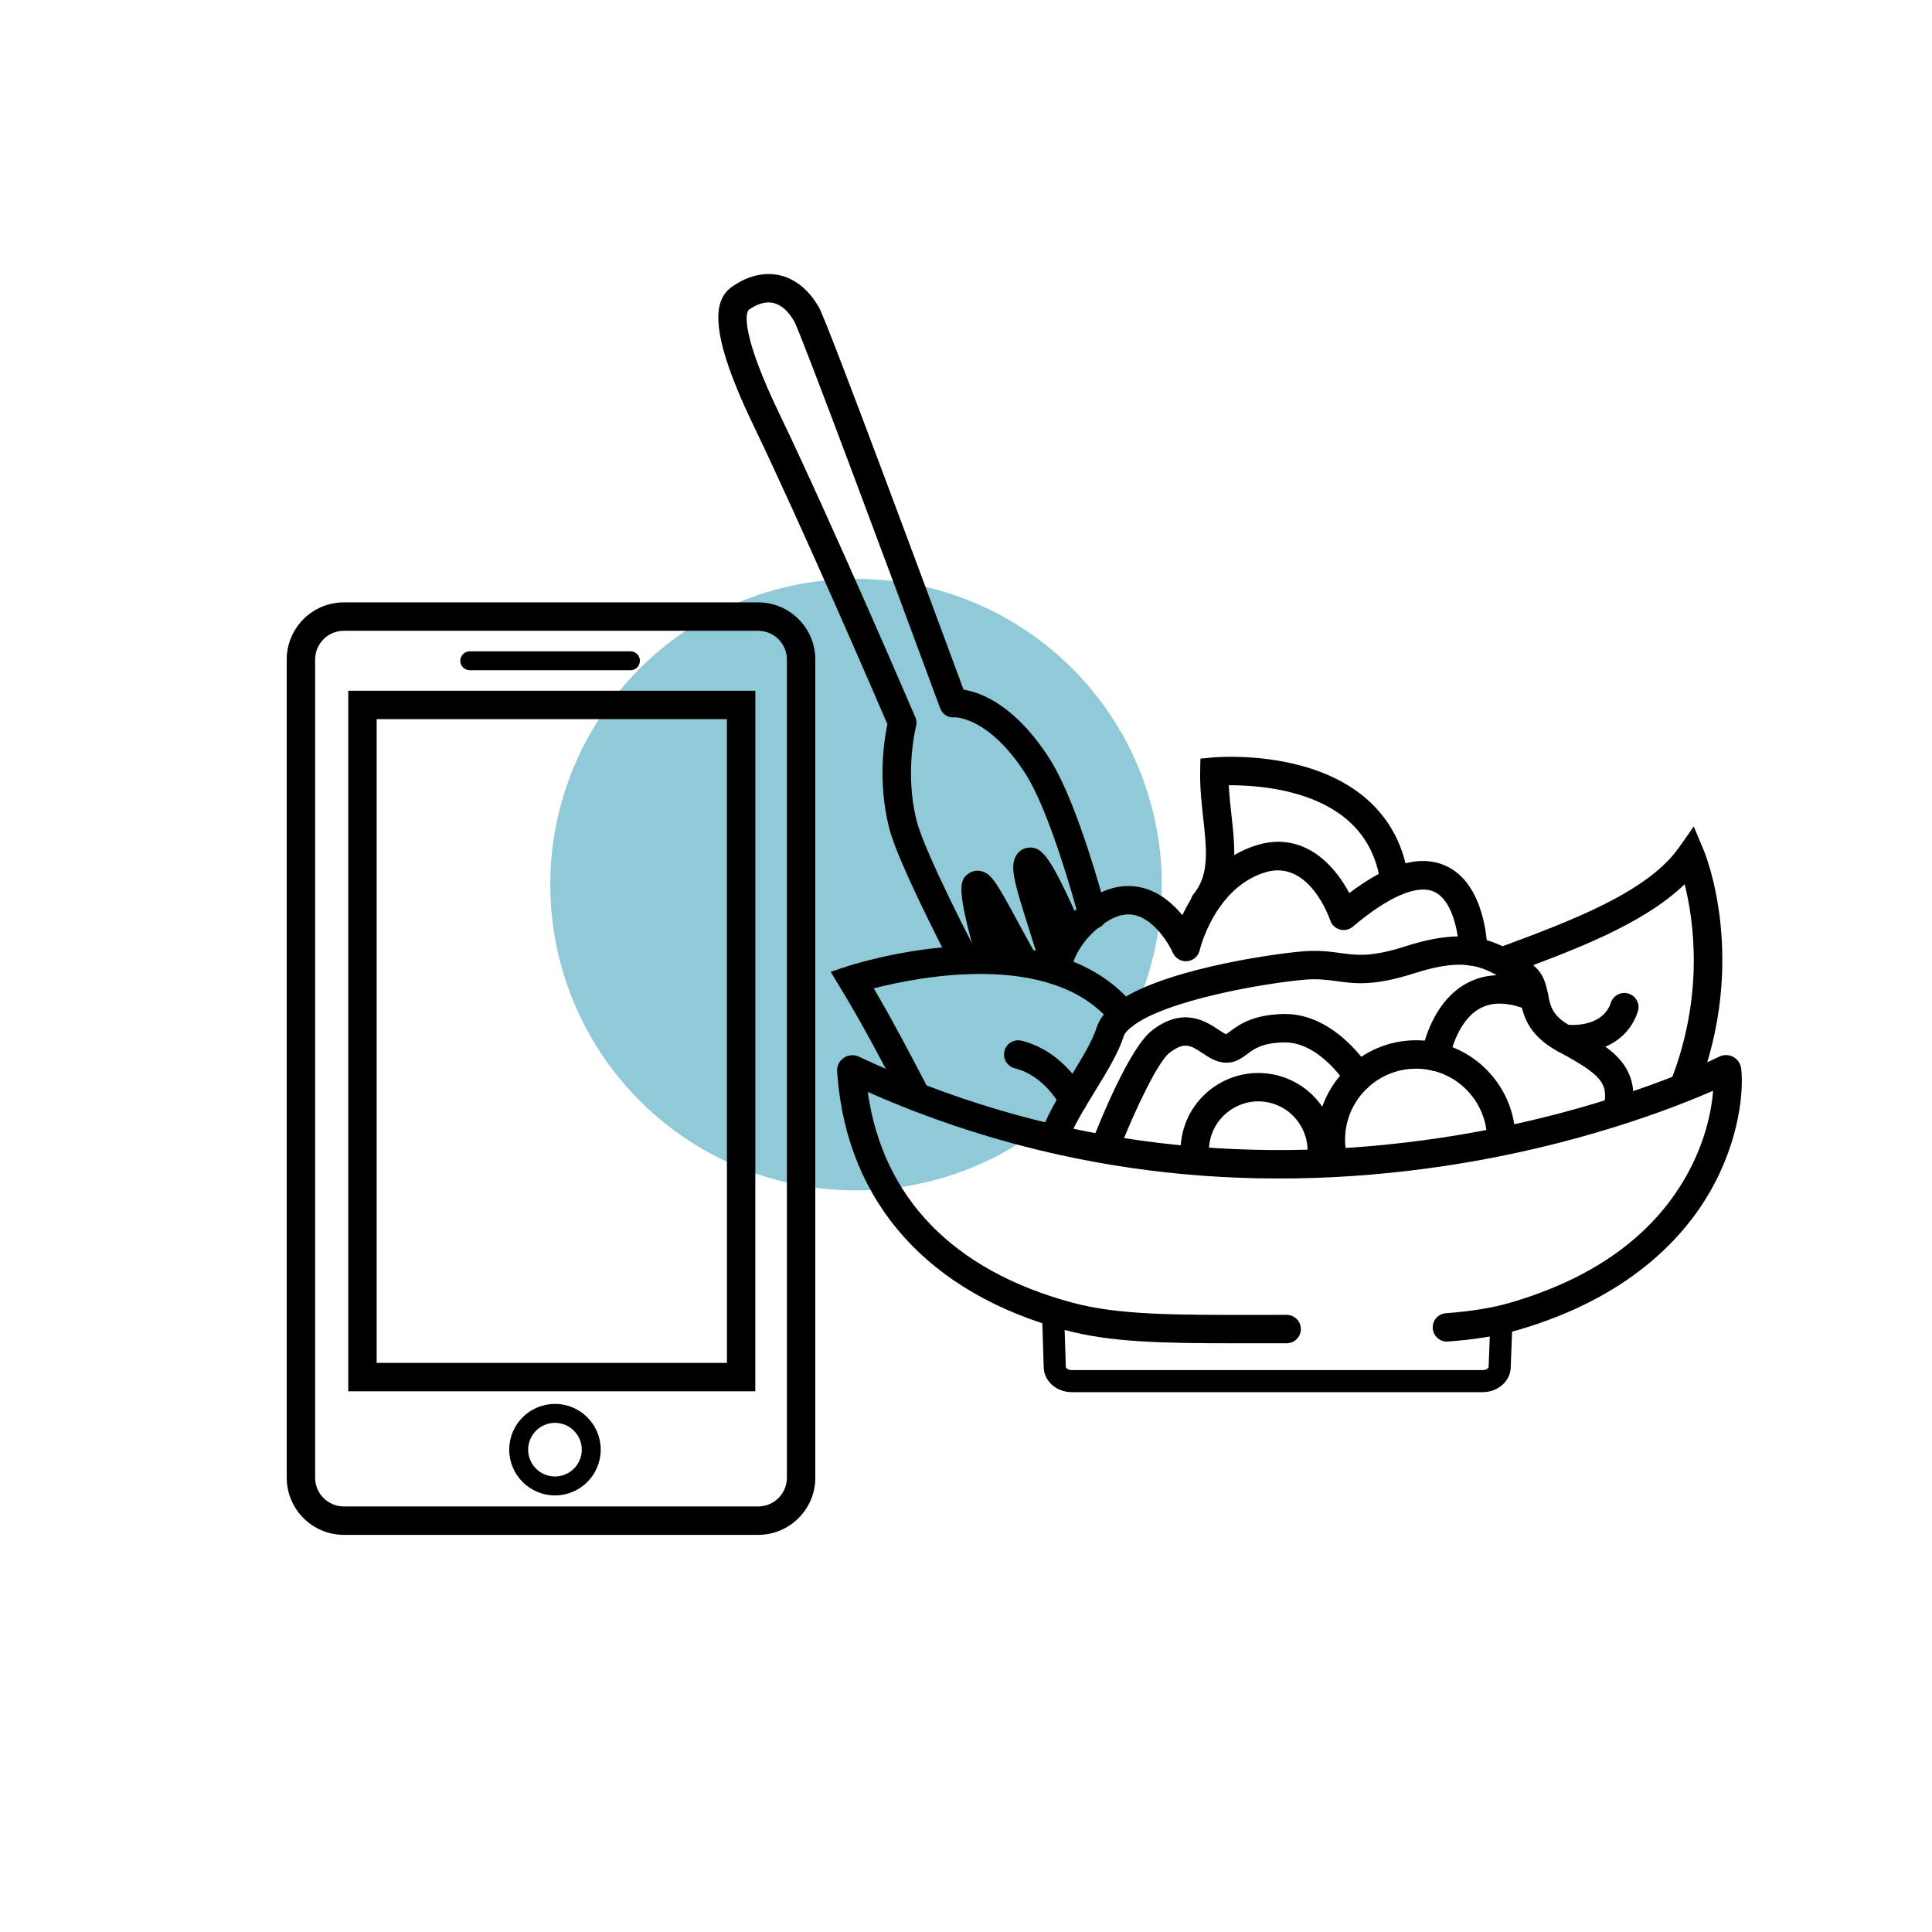
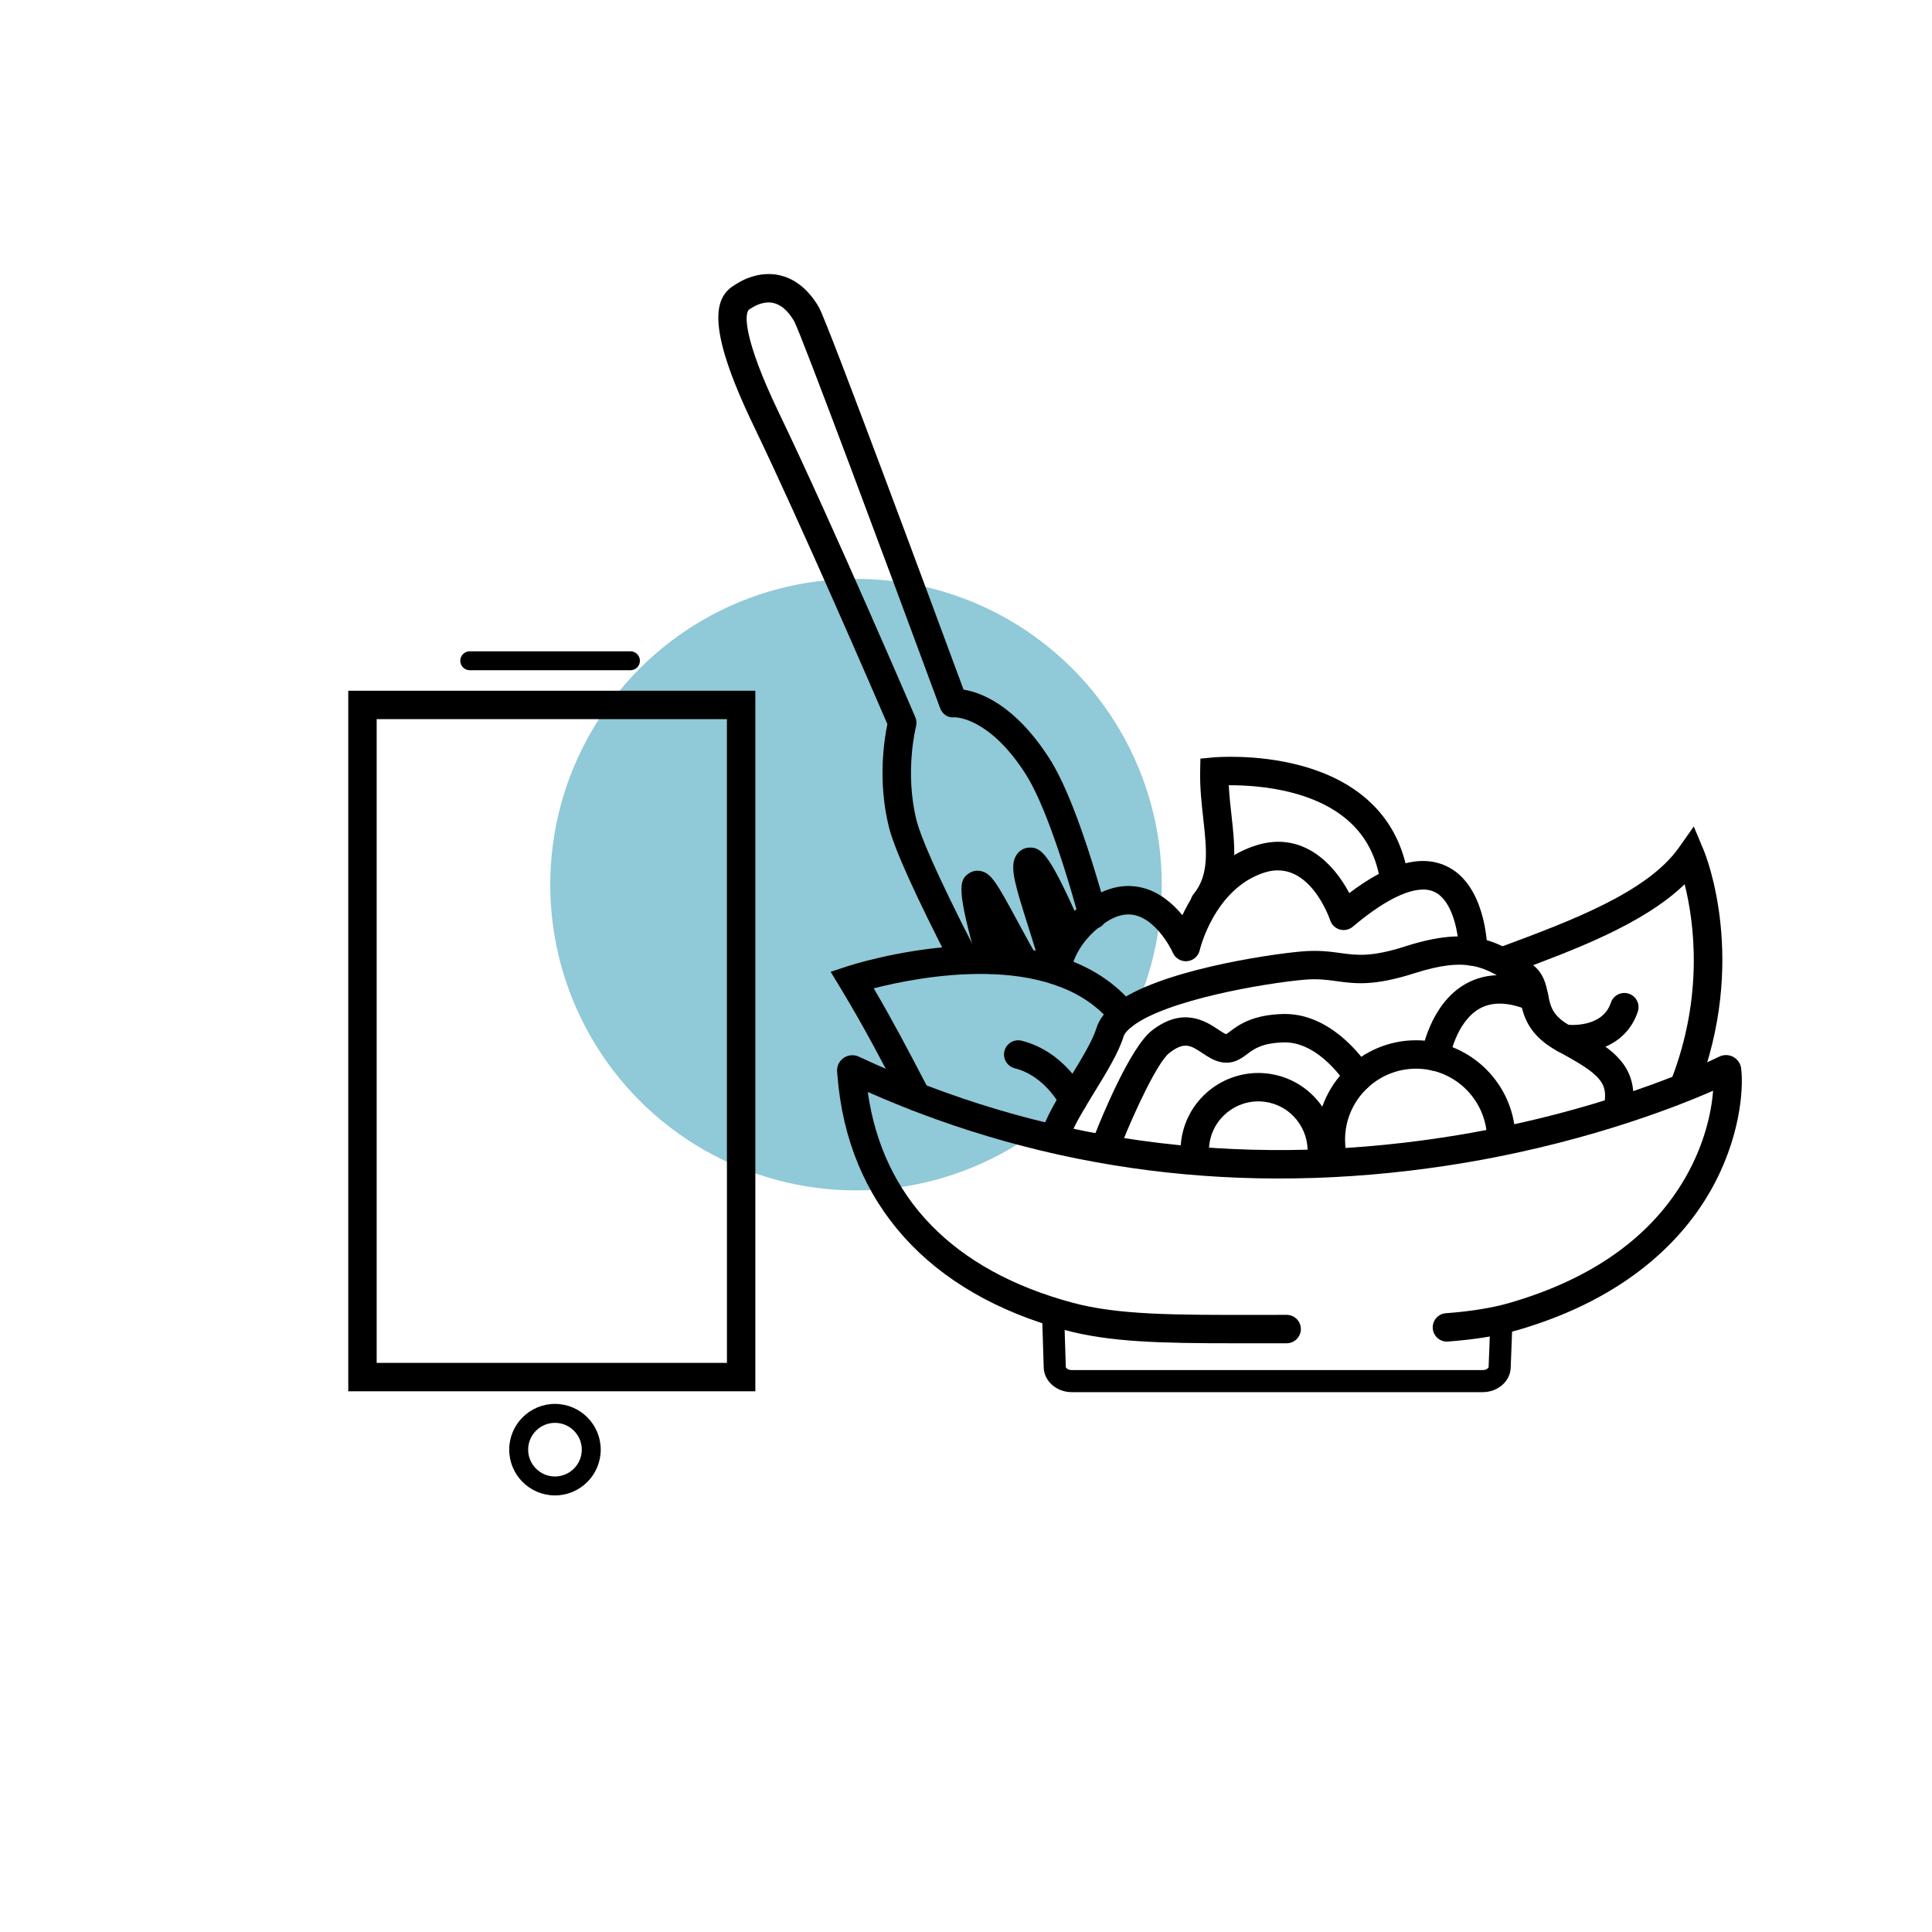
<svg xmlns="http://www.w3.org/2000/svg" enable-background="new 0 0 1080 1080" viewBox="0 0 1080 1080">
  <circle cx="478.52" cy="494.52" fill="#90c9d7" r="170.92" />
  <path d="m690.29 750.9c-41.11 0-69.71-.61-94.8-7.36-76.43-20.56-121.65-71-127.33-142.03-.07-.91-.13-1.63-.19-2.14-.34-3.08 1-6.1 3.51-7.9s5.82-2.11 8.62-.79c101.25 47.43 210.96 62.65 326.08 45.24 88.44-13.38 148.34-42.03 154.88-45.25 2.49-1.22 5.43-1.17 7.86.15s4.08 3.75 4.41 6.5c1.42 11.79-.64 39.54-17.33 68.69-14.5 25.32-44.93 59.32-107.53 77.5-10.92 3.17-23.69 5.27-39.04 6.42-4.38.33-8.18-2.95-8.51-7.32s2.95-8.18 7.32-8.51c14.24-1.07 25.95-2.98 35.8-5.83 46.17-13.41 79.2-37.01 98.18-70.14 10.68-18.65 14.53-36.52 15.4-48.4-22.22 9.73-76.4 30.91-149.07 41.9-113.84 17.22-222.6 3.35-323.47-41.22 8.39 59.25 47.78 99.87 114.51 117.82 25.72 6.92 56.95 6.86 104.23 6.8 4.97-.01 10.11-.02 15.43-.02 4.38 0 7.94 3.55 7.94 7.94 0 4.38-3.55 7.94-7.94 7.94-5.31 0-10.44.01-15.4.02-4.66-.01-9.18-.01-13.56-.01zm-216.91-145.84s.01 0 .01.01c-.01-.01-.01-.01-.01-.01zm484.2-5.86v.01c.01 0 0 0 0-.01z" />
  <path d="m828.86 778.22h-229.76c-8.59 0-15.59-6.27-15.66-14l-.88-28.14c-.11-3.41 2.57-6.26 5.98-6.36 3.45-.1 6.26 2.57 6.36 5.98l.89 28.42c0 .62 1.26 1.76 3.31 1.76h229.75c2.05 0 3.31-1.14 3.31-1.76v-.24l.88-22.93c.13-3.41 2.99-6.1 6.41-5.93 3.41.13 6.06 3 5.93 6.41l-.88 22.83c-.07 7.7-7.06 13.96-15.64 13.96z" />
  <path d="m745.72 657.91c-3.47 0-6.66-2.29-7.64-5.8-1.36-4.87-2.06-9.92-2.06-15.02 0-30.64 24.93-55.57 55.57-55.57s55.57 24.93 55.57 55.57c0 4.38-3.55 7.94-7.94 7.94-4.38 0-7.94-3.55-7.94-7.94 0-21.88-17.8-39.69-39.69-39.69s-39.69 17.81-39.69 39.69c0 3.65.49 7.26 1.47 10.74 1.18 4.22-1.28 8.6-5.5 9.78-.72.21-1.44.3-2.15.3z" />
  <path d="m738.22 658.12c-.51 0-1.03-.05-1.56-.15-4.3-.86-7.09-5.03-6.24-9.33 2.96-14.92-6.76-29.46-21.67-32.43s-29.46 6.76-32.43 21.67c-.49 2.49-.65 5.02-.45 7.52.34 4.37-2.93 8.19-7.3 8.52-4.34.36-8.19-2.93-8.52-7.3-.3-3.94-.06-7.92.71-11.83 4.67-23.5 27.59-38.81 51.09-34.15 23.5 4.67 38.82 27.59 34.15 51.09-.75 3.78-4.07 6.39-7.78 6.39z" />
  <path d="m512.31 621.01c-2.86 0-5.62-1.55-7.04-4.26l-2.57-4.92c-9.4-18.01-20.05-38.42-33.18-60.05l-5.18-8.54 9.49-3.12c1.1-.36 27.33-8.9 59.65-11.08 44.01-2.97 77.98 7.56 98.25 30.48 2.9 3.28 2.6 8.3-.69 11.21-3.28 2.9-8.3 2.6-11.21-.69-33.73-38.13-105.42-24.21-131.4-17.55 10.97 18.71 20.13 36.26 28.35 51.99l2.56 4.91c2.03 3.88.53 8.68-3.36 10.71-1.17.61-2.43.91-3.67.91z" />
  <path d="m589.39 644.58c-.67 0-1.35-.09-2.04-.27-4.24-1.12-6.76-5.47-5.64-9.71 2.5-9.44 9.39-20.69 16.69-32.61 6.05-9.88 12.31-20.11 14.5-27.22 1.51-4.92 5.01-9.52 10.39-13.67 3.47-2.68 8.46-2.03 11.13 1.44 2.68 3.47 2.03 8.46-1.44 11.13-2.65 2.04-4.4 4.09-4.91 5.76-2.78 9.03-9.27 19.62-16.14 30.84-6.38 10.42-12.97 21.18-14.88 28.38-.93 3.58-4.15 5.93-7.66 5.93z" />
  <path d="m904.5 627.4c-.47 0-.95-.04-1.43-.13-4.31-.79-7.17-4.92-6.39-9.23 2.32-12.73-1.56-17.27-25.94-30.4-17.07-9.19-19.4-20.93-20.95-28.7-.93-4.69-1.38-6.09-2.78-7.07-16.66-11.66-26.74-17.3-56.53-7.76-22.53 7.21-33.08 5.77-43.28 4.37-5.51-.76-10.71-1.48-18.33-.79-22.03 1.97-76.75 11.26-95.89 26.01-3.48 2.68-8.46 2.03-11.13-1.44-2.68-3.47-2.03-8.46 1.44-11.13 23.87-18.39 84.73-27.51 104.16-29.25 9.41-.84 16.05.07 21.91.88 9.21 1.26 17.17 2.36 36.28-3.76 35.98-11.52 51.27-3.57 70.48 9.88 6.81 4.77 8.16 11.54 9.24 16.98 1.35 6.8 2.42 12.17 12.9 17.82 20.83 11.22 38.82 20.9 34.04 47.22-.7 3.81-4.04 6.5-7.8 6.5z" />
  <path d="m941.18 615.59c-.97 0-1.96-.18-2.92-.56-4.08-1.61-6.07-6.23-4.46-10.3 19.07-48.19 13.02-90.19 7.93-110.45-23.17 22.42-61.94 36.83-96.71 49.75l-1.71.63c-4.11 1.53-8.68-.56-10.21-4.67s.56-8.68 4.67-10.21l1.71-.64c38.15-14.18 81.4-30.26 99.08-55.39l8.27-11.75 5.55 13.25c1.04 2.49 25.22 61.9-3.82 135.3-1.23 3.14-4.22 5.04-7.38 5.04z" />
  <path d="m590.46 550.3c-.52 0-1.05-.05-1.58-.16-4.3-.87-7.08-5.06-6.21-9.35 2.83-14.01 10.37-25.92 22.41-35.38 11.24-8.83 22.55-11.91 33.59-9.14 9.61 2.41 17.05 8.96 22.29 15.33 6.35-13.56 18.73-31.85 41.06-38.98 26.03-8.32 43.61 10.22 52.24 26.63 22.02-16.68 39.72-21.66 53.94-15.25 22.16 10 23.11 44.13 23.14 45.58.03 1.39-.31 2.76-.98 3.98l-1.13 2.06c-2.11 3.84-6.93 5.25-10.78 3.15-3.84-2.11-5.25-6.93-3.14-10.78l.05-.09c-.6-8.22-3.79-24.98-13.72-29.43-9.4-4.22-25.52 2.72-45.4 19.55-2.01 1.7-4.74 2.3-7.27 1.58-2.54-.71-4.56-2.64-5.39-5.14-.47-1.4-12-34.61-36.73-26.71-28.02 8.95-36.13 43.09-36.21 43.43-.76 3.34-3.58 5.81-6.99 6.13-3.4.31-6.64-1.58-8.02-4.72-2.18-4.91-10.2-18.28-20.86-20.93-6.1-1.52-12.61.52-19.87 6.23-8.99 7.07-14.6 15.83-16.66 26.04-.77 3.77-4.08 6.37-7.78 6.37z" />
  <path d="m599.89 622.8c-2.95 0-5.77-1.65-7.15-4.47-.16-.32-8.56-16.9-25.49-21.16-4.25-1.07-6.83-5.39-5.76-9.64s5.38-6.83 9.63-5.76c24.35 6.13 35.45 28.69 35.91 29.65 1.9 3.95.24 8.69-3.71 10.59-1.1.54-2.28.79-3.43.79z" />
  <path d="m878.92 588.86c-2.01 0-3.86-.13-5.47-.34-4.35-.58-7.4-4.57-6.82-8.92.58-4.34 4.57-7.38 8.89-6.82.89.11 20.11 2.29 24.97-12.28 1.39-4.16 5.88-6.41 10.04-5.02s6.41 5.88 5.02 10.04c-6.2 18.61-24.4 23.34-36.63 23.34z" />
  <path d="m619.61 644.58c-.97 0-1.96-.18-2.91-.56-4.08-1.61-6.08-6.22-4.47-10.3 3.14-7.94 19.39-48.01 31.58-57.56 17.5-13.72 30.32-5.21 37.2-.64 1.47.98 3.45 2.29 4.41 2.6.53-.3 1.48-1.02 2.21-1.57 4.64-3.48 12.4-9.31 29.73-9.72.32-.01.65-.01.97-.01 28.43 0 47.03 29.77 47.81 31.05 2.29 3.74 1.12 8.63-2.61 10.92-3.74 2.29-8.62 1.12-10.91-2.6-.29-.47-15.12-23.9-34.88-23.48-12.24.29-16.67 3.61-20.57 6.54-3.32 2.49-7.86 5.9-14.79 4.46-3.87-.8-7.06-2.92-10.14-4.96-6.55-4.34-10.15-6.74-18.63-.09-6.49 5.08-19.47 32.82-26.61 50.9-1.24 3.12-4.23 5.02-7.39 5.02z" />
  <path d="m802.43 598.65c-.41 0-.83-.03-1.25-.1-4.32-.69-7.27-4.73-6.6-9.05.18-1.15 4.63-28.29 24.85-39.58 11.58-6.47 25.45-6.39 41.23.22 4.04 1.7 5.95 6.35 4.25 10.39s-6.35 5.94-10.39 4.25c-11.02-4.63-20.2-4.97-27.3-1.03-13.46 7.47-16.93 28.02-16.96 28.22-.63 3.89-4 6.68-7.83 6.68z" />
  <path d="m673.4 512.73c-1.77 0-3.55-.59-5.02-1.8-3.39-2.78-3.89-7.78-1.12-11.17 8.84-10.81 7.3-24.69 5.36-42.27-.93-8.44-1.9-17.16-1.72-26.33l.14-7.09 7.06-.66c.97-.09 24.09-2.14 48.93 4.53 34.32 9.22 55.08 30.47 60.06 61.48.69 4.33-2.25 8.4-6.58 9.1-4.32.69-8.4-2.25-9.1-6.58-3.95-24.59-20.14-40.93-48.12-48.56-14.26-3.88-28.2-4.47-36.39-4.43.27 5.66.9 11.29 1.51 16.8 2.07 18.73 4.22 38.1-8.85 54.07-1.58 1.92-3.86 2.91-6.16 2.91z" />
  <path d="m554.07 544.41c-3.47 0-6.65-2.29-7.64-5.79-11.66-41.4-10.55-46.73-4.68-50.5 2.06-1.32 4.51-1.71 6.91-1.1 5.58 1.43 8.54 6.54 20.15 27.97 2.75 5.07 5.86 10.81 9.21 16.79 2.14 3.82.78 8.66-3.05 10.8s-8.66.78-10.81-3.05c-.75-1.33-1.48-2.65-2.2-3.95.43 3.8-1.94 7.45-5.74 8.52-.71.22-1.43.31-2.15.31z" />
  <path d="m590.38 550.31c-3.51 0-6.71-2.34-7.66-5.89-2.51-9.39-5.57-19.02-8.26-27.52-6.71-21.17-9.58-30.79-7.27-36.94 1.39-3.7 4.55-6.06 8.26-6.17 7.4-.27 11.92 5.3 29.36 44.54 1.78 4.01-.02 8.7-4.03 10.48-1.95.87-4.07.89-5.93.21 1.11 3.73 2.2 7.53 3.21 11.31 1.13 4.23-1.38 8.59-5.62 9.72-.68.18-1.38.26-2.06.26zm-8.12-65.58" />
  <path d="m539.1 544.41c-2.88 0-5.66-1.57-7.07-4.31-20.2-39.27-32-65.37-35.07-77.56-6.52-25.94-2.59-49.76-.9-57.74-6.98-16.21-47.94-111.04-74.88-167.02-27.88-57.93-20.92-72.2-10.43-78.51l.24-.14c8.09-5.29 17.04-7.13 25.18-5.18 6 1.43 14.62 5.7 21.62 17.85 4.87 8.45 64.67 169.94 80.84 213.7 9.72 1.55 28.72 8.59 47.85 38.26 9.74 15.11 20.53 43.89 32.07 85.52 1.17 4.23-1.3 8.6-5.53 9.77-4.22 1.17-8.6-1.31-9.77-5.53-10.95-39.53-21.37-67.59-30.12-81.16-19.79-30.7-37.99-31.39-39.5-31.39-.01 0-.01 0-.01 0-3.66.47-6.82-1.69-8.1-5.16-30.53-82.66-77.43-208.44-81.52-216.15-3.32-5.75-7.21-9.23-11.52-10.26-4.94-1.18-9.7 1-12.82 3.04-.21.14-.46.29-.72.45-3.05 1.84-3.52 16.33 16.55 58.02 29.53 61.36 75.73 168.94 76.19 170.02.7 1.63.83 3.45.38 5.16-.06.24-6.5 25.5.31 52.58 1.91 7.58 9.32 26.6 33.79 74.17 2.01 3.9.47 8.68-3.43 10.69-1.17.6-2.41.88-3.63.88z" />
-   <path d="m423.82 858h-231.6c-17.61 0-31.94-14.33-31.94-31.94v-457.39c0-17.61 14.33-31.94 31.94-31.94h231.6c17.61 0 31.94 14.33 31.94 31.94v457.39c0 17.61-14.33 31.94-31.94 31.94zm-231.6-505.39c-8.86 0-16.06 7.21-16.06 16.06v457.39c0 8.86 7.21 16.06 16.06 16.06h231.6c8.86 0 16.06-7.2 16.06-16.06v-457.39c0-8.86-7.21-16.06-16.06-16.06z" />
  <path d="m422.24 777.74h-227.56v-391.61h227.56zm-211.68-15.88h195.8v-359.86h-195.8z" />
  <path d="m310.23 835.95c-14.1 0-25.58-11.47-25.58-25.58 0-14.1 11.47-25.58 25.58-25.58s25.58 11.47 25.58 25.58c-.01 14.11-11.48 25.58-25.58 25.58zm0-40.57c-8.27 0-14.99 6.73-14.99 14.99 0 8.27 6.73 14.99 14.99 14.99s14.99-6.73 14.99-14.99-6.73-14.99-14.99-14.99z" />
  <path d="m352.42 374.66h-89.83c-2.92 0-5.29-2.37-5.29-5.29s2.37-5.29 5.29-5.29h89.83c2.92 0 5.29 2.37 5.29 5.29.01 2.92-2.36 5.29-5.29 5.29z" />
</svg>